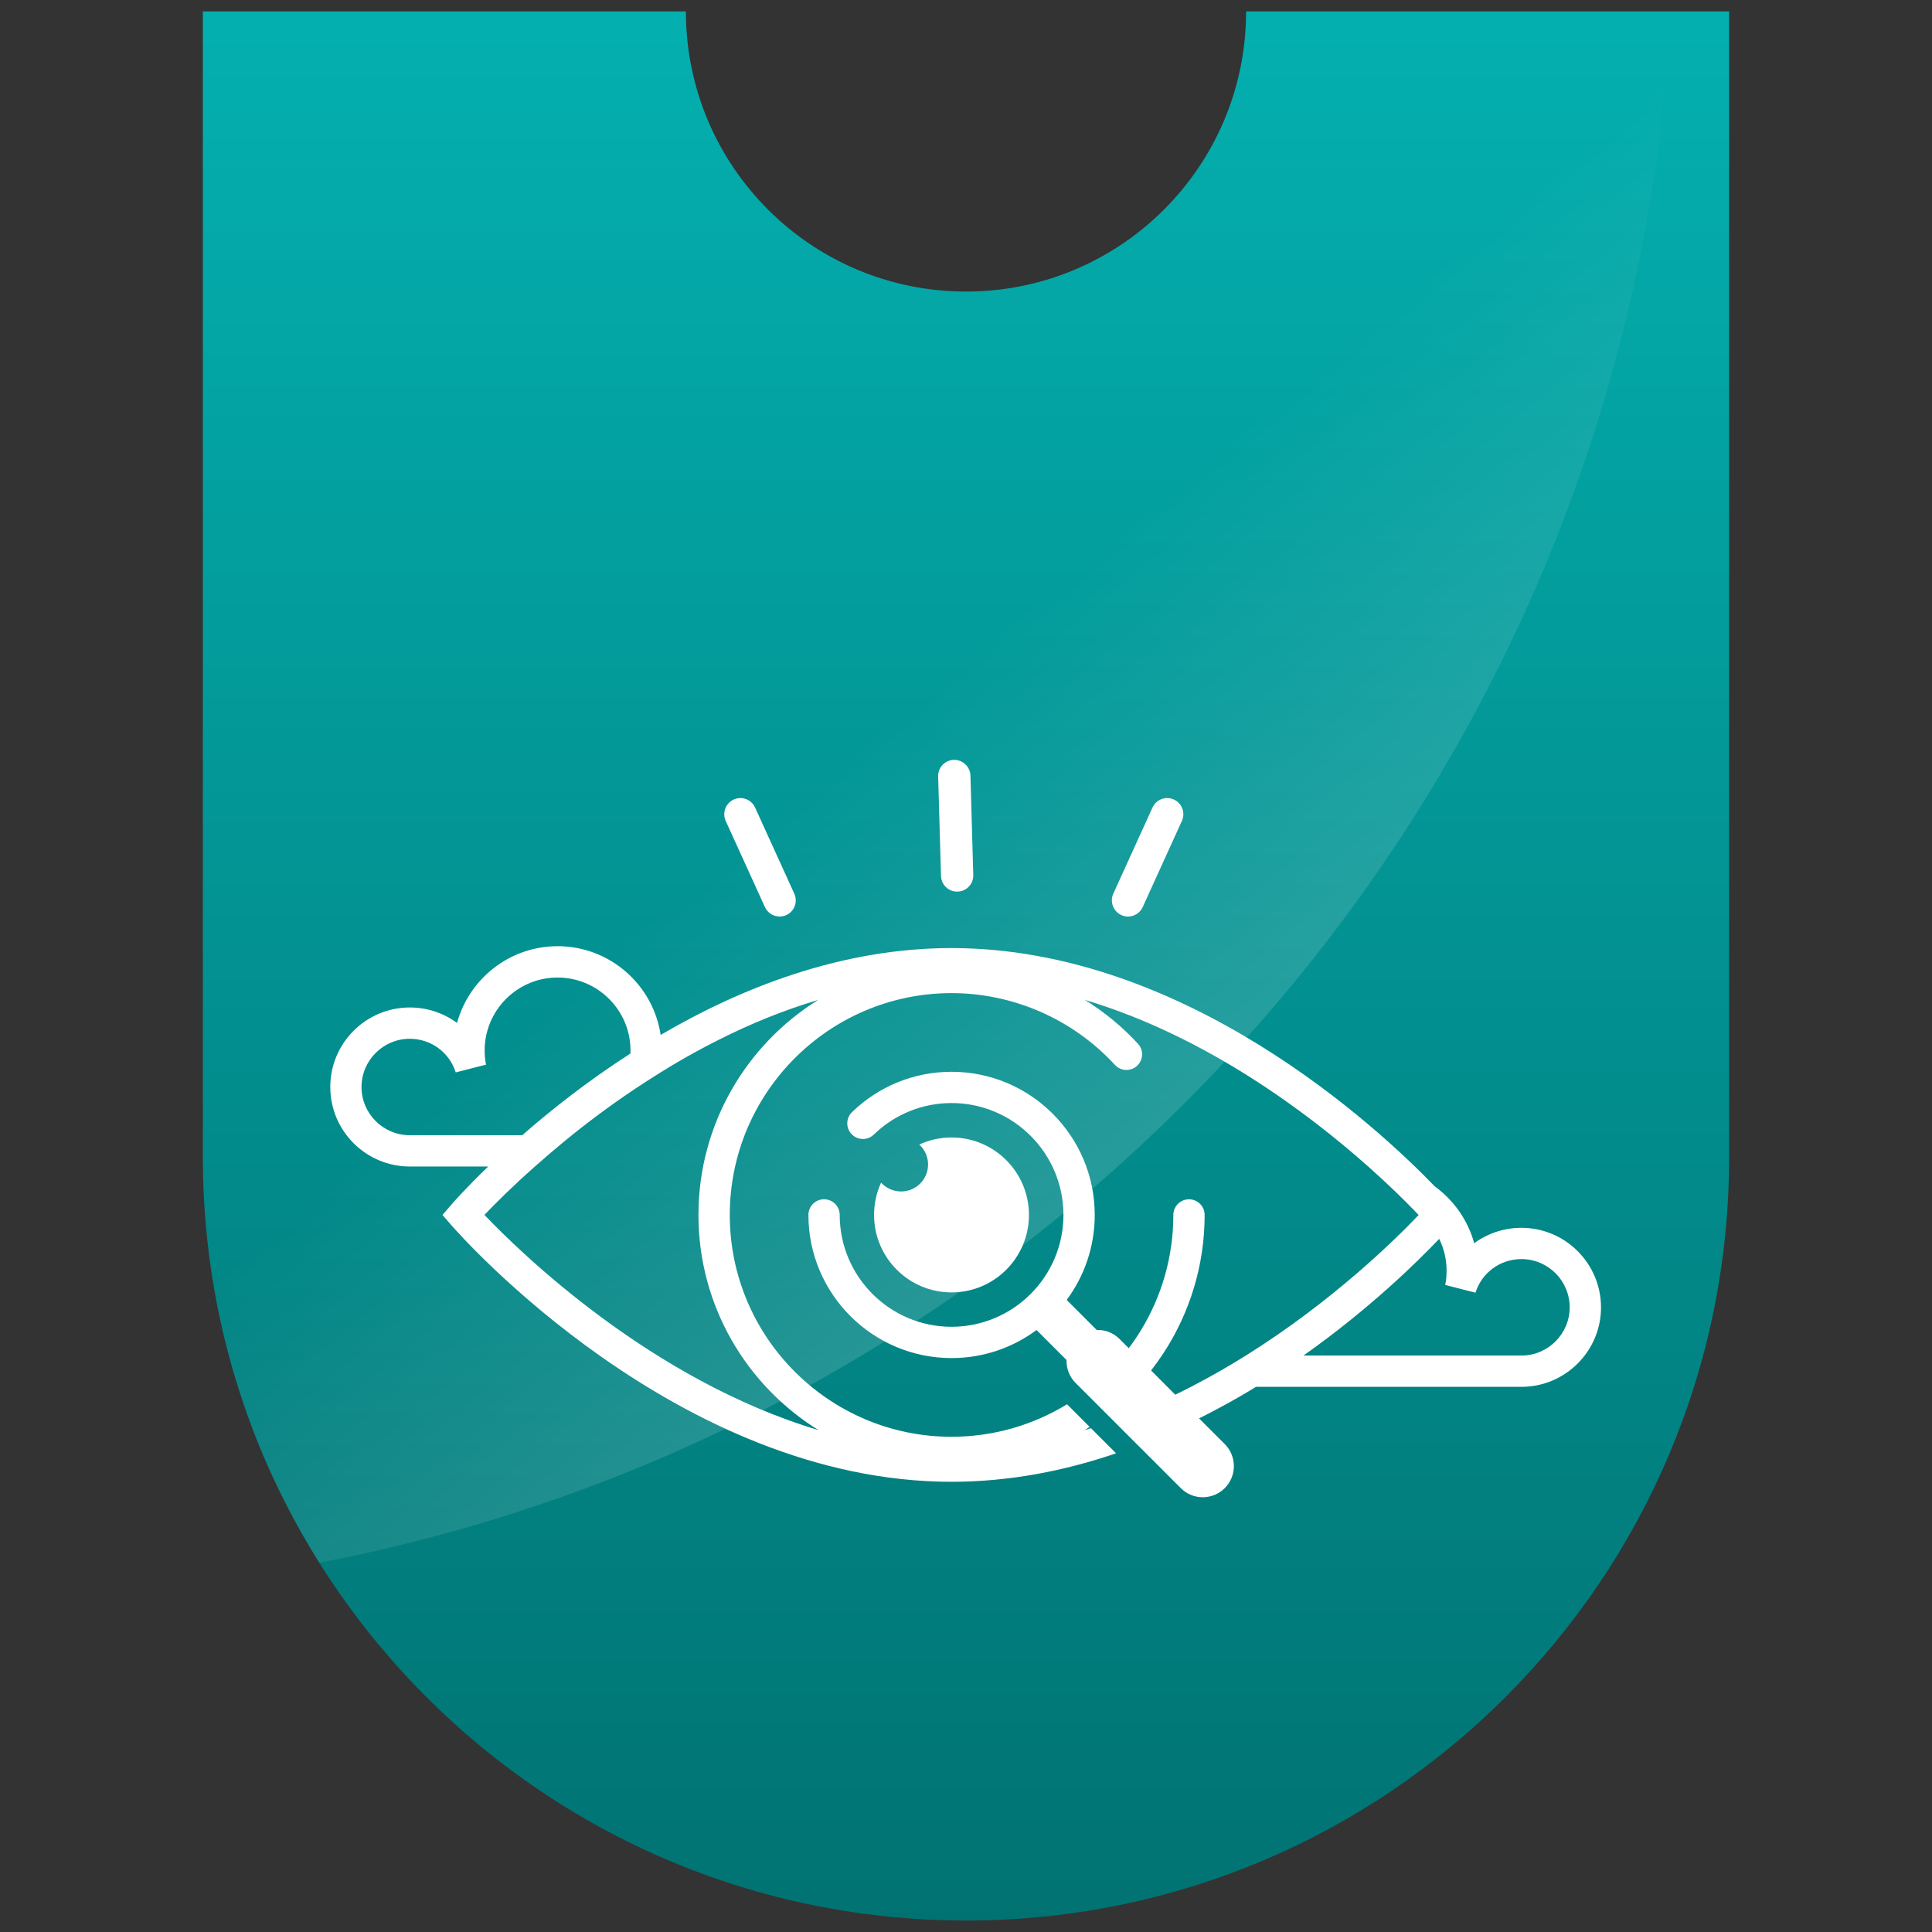
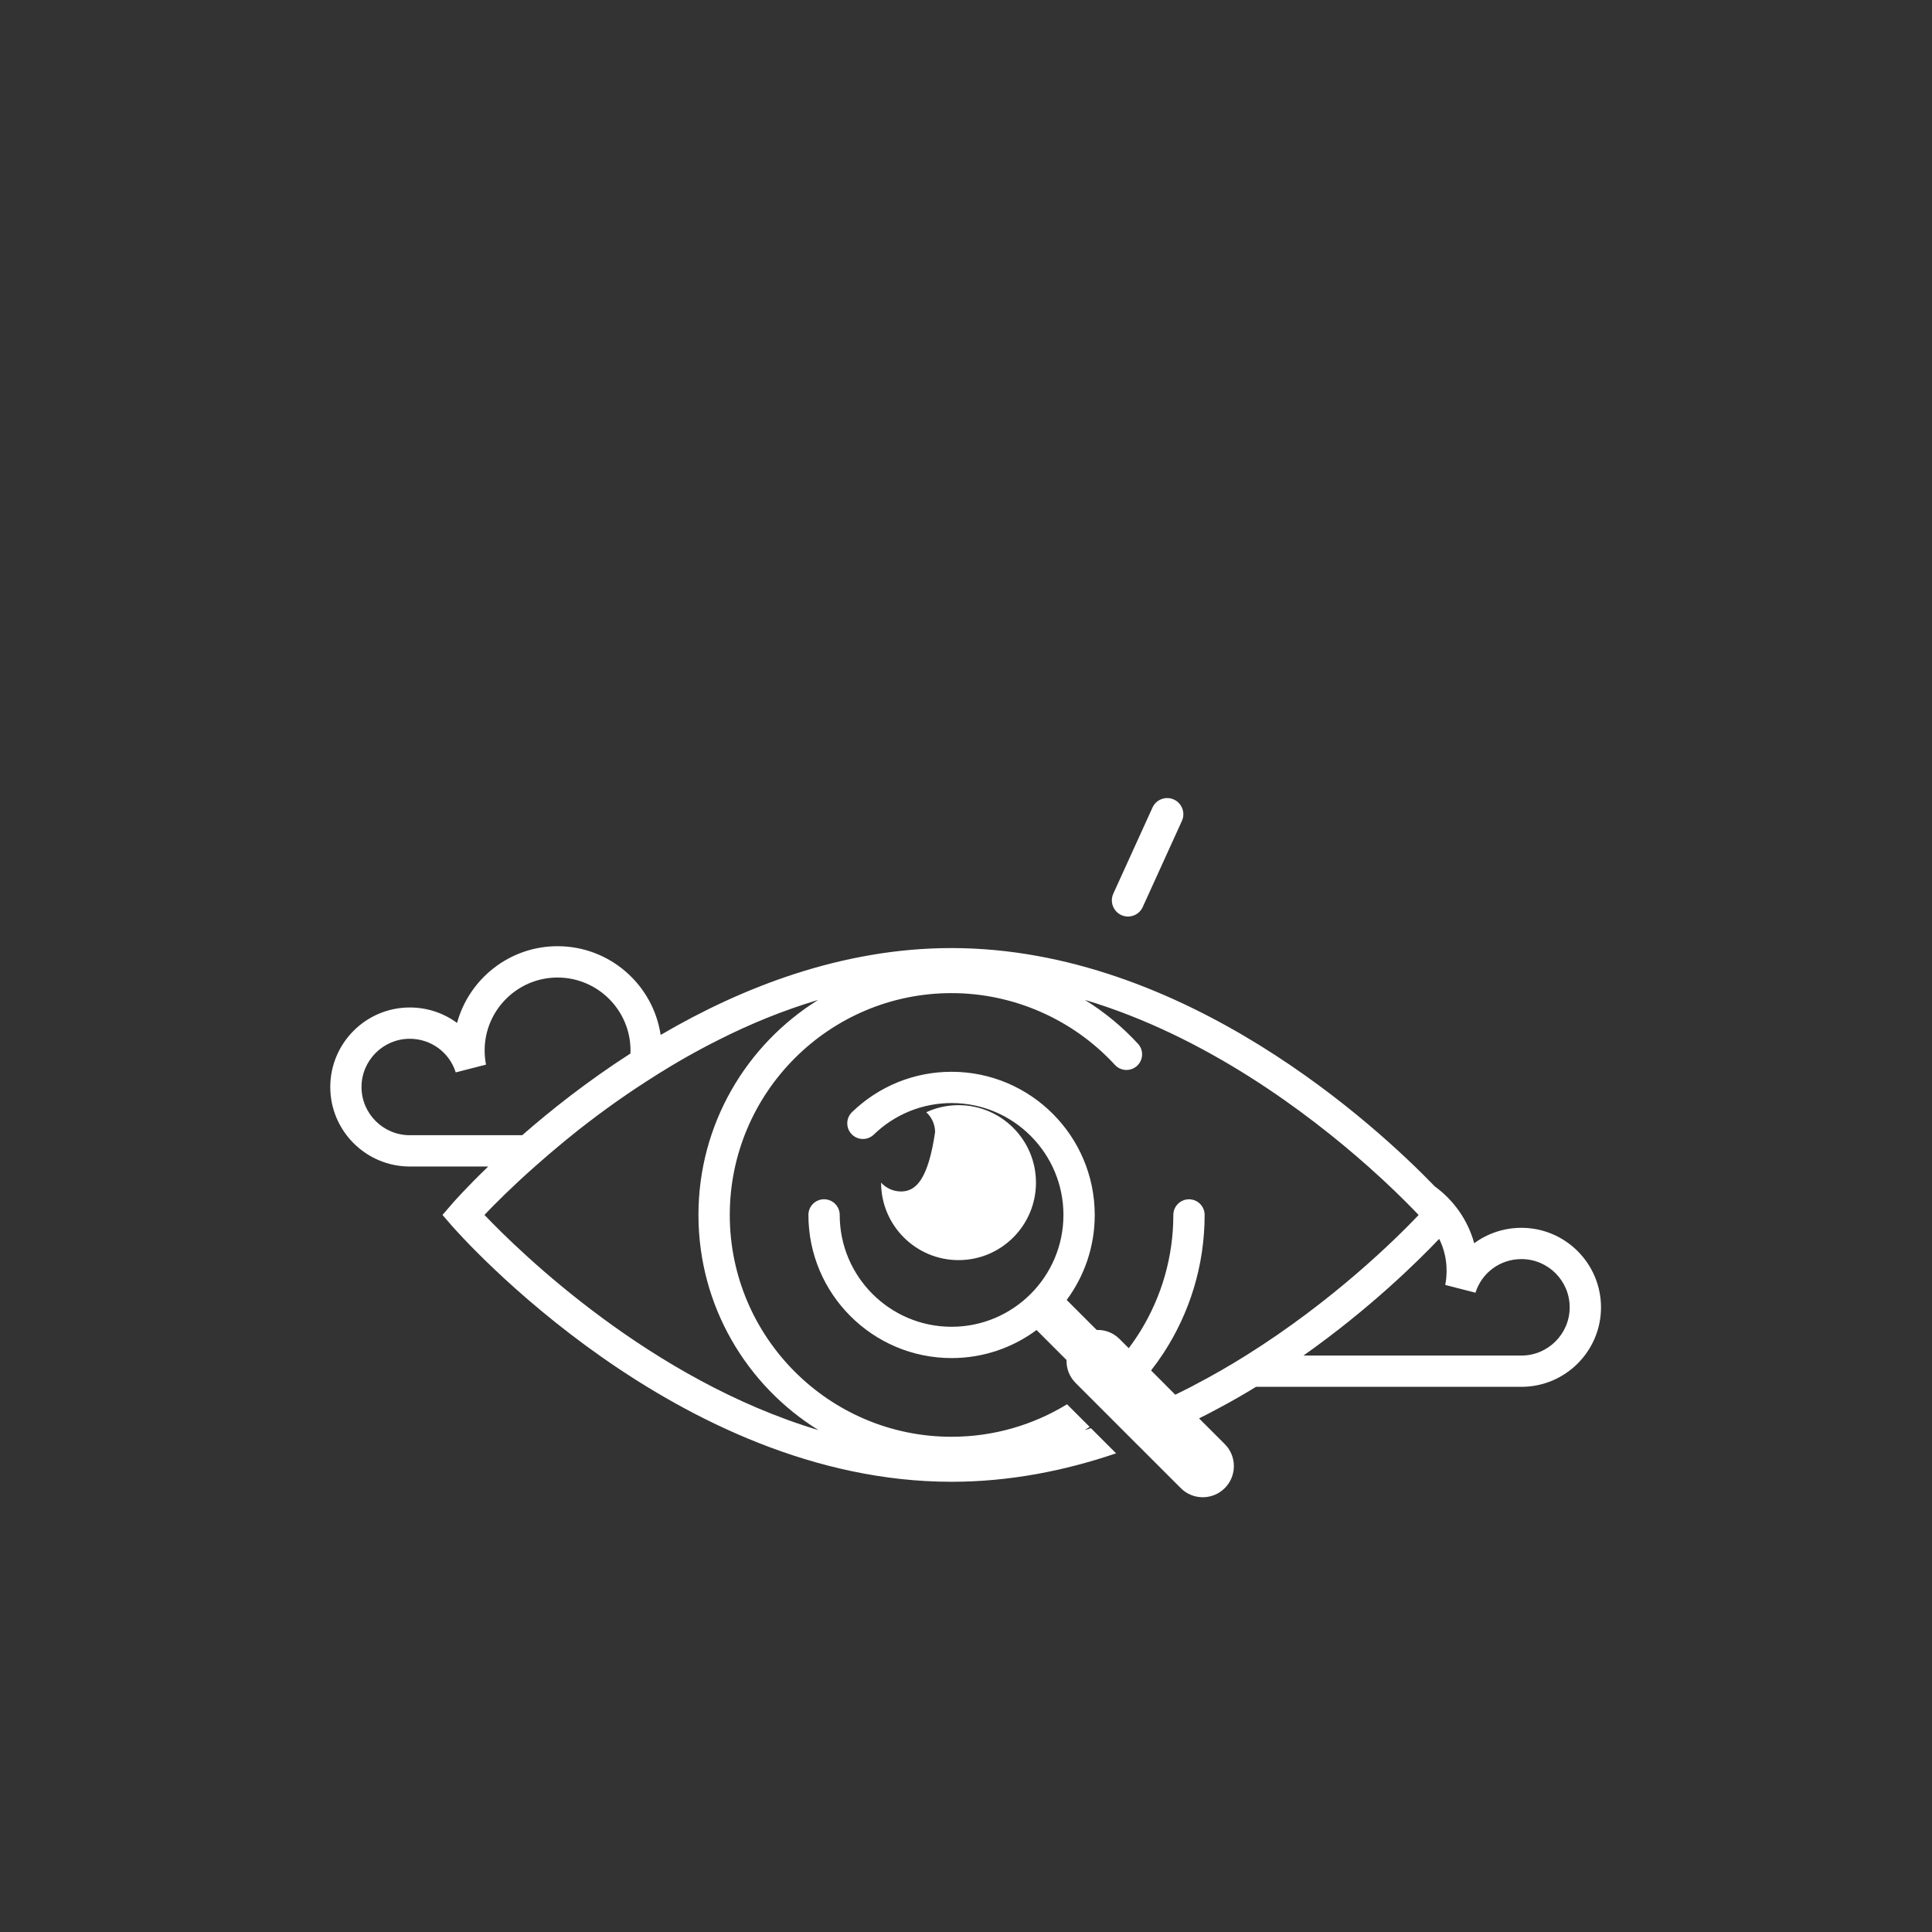
<svg xmlns="http://www.w3.org/2000/svg" id="Layer_1" x="0px" y="0px" viewBox="0 0 600 600" style="enable-background:new 0 0 600 600;" xml:space="preserve">
  <rect x="0" y="0" width="600" height="600" fill="#333333" stroke="none" />
  <style type="text/css">	.st0{fill:url(#SVGID_1_);}	.st1{fill:#FFFFFF;}	.st2{opacity:0.4;}	.st3{fill:url(#SVGID_00000166634256669319601740000011735011743458844334_);}</style>
  <linearGradient id="SVGID_1_" gradientUnits="userSpaceOnUse" x1="300" y1="8.814" x2="300" y2="598.474">
    <stop offset="0" style="stop-color:#04AFAF" />
    <stop offset="1" style="stop-color:#017272" />
  </linearGradient>
-   <path class="st0" d="M536.99,3.56v355.89c0,130.89-106.11,236.99-236.99,236.99c-84.64,0-158.92-44.37-200.84-111.12  c-0.02-0.04-0.05-0.08-0.08-0.13c-0.24-0.37-0.47-0.75-0.7-1.12c-1.43-2.3-2.81-4.63-4.16-6.98c-0.25-0.43-0.5-0.87-0.75-1.31  c-0.36-0.63-0.71-1.27-1.06-1.91c-0.32-0.58-0.64-1.16-0.96-1.75c-0.31-0.57-0.62-1.15-0.93-1.74c-0.84-1.58-1.65-3.16-2.46-4.76  c-0.22-0.43-0.43-0.85-0.64-1.29c-0.46-0.92-0.9-1.84-1.35-2.77c-0.26-0.54-0.51-1.07-0.76-1.61c-0.28-0.58-0.55-1.17-0.82-1.76  c-0.22-0.48-0.44-0.96-0.66-1.44c-0.29-0.65-0.58-1.3-0.87-1.95c-0.19-0.44-0.38-0.87-0.57-1.31c-0.13-0.28-0.25-0.57-0.37-0.86  c-0.21-0.49-0.42-0.99-0.63-1.48c-0.27-0.63-0.53-1.26-0.79-1.89c-0.13-0.33-0.27-0.66-0.4-1c-0.22-0.53-0.43-1.07-0.64-1.61  c-0.09-0.21-0.17-0.42-0.26-0.64c-0.19-0.48-0.37-0.96-0.55-1.44c-0.13-0.34-0.27-0.68-0.39-1.02c-0.11-0.28-0.21-0.56-0.31-0.84  c-0.2-0.52-0.39-1.04-0.58-1.56c-0.07-0.2-0.15-0.4-0.22-0.6c-0.19-0.52-0.37-1.03-0.55-1.55c-0.15-0.41-0.29-0.81-0.43-1.22  c-0.23-0.65-0.45-1.3-0.67-1.94c-0.14-0.4-0.27-0.8-0.4-1.19c-0.18-0.54-0.35-1.07-0.53-1.6c-0.06-0.18-0.12-0.36-0.18-0.54  c-0.23-0.72-0.46-1.43-0.68-2.15c-0.28-0.88-0.55-1.77-0.82-2.66c-0.12-0.38-0.23-0.76-0.34-1.14c-0.15-0.52-0.3-1.03-0.45-1.55  c-0.39-1.34-0.76-2.69-1.12-4.04c-0.18-0.67-0.36-1.35-0.53-2.02c-0.04-0.14-0.08-0.28-0.11-0.42c-0.15-0.59-0.3-1.19-0.45-1.79  c-0.06-0.23-0.12-0.47-0.18-0.7c-0.12-0.47-0.23-0.95-0.34-1.42c-0.07-0.3-0.15-0.6-0.22-0.91c-0.12-0.53-0.25-1.05-0.36-1.58  c-0.34-1.46-0.65-2.92-0.96-4.39c-0.08-0.37-0.16-0.75-0.23-1.12c-0.13-0.61-0.25-1.22-0.36-1.84c-0.06-0.31-0.12-0.63-0.18-0.95  c-0.15-0.8-0.3-1.6-0.44-2.4c-0.01-0.05-0.02-0.11-0.03-0.17c-0.13-0.73-0.26-1.47-0.38-2.2c-0.07-0.4-0.13-0.8-0.2-1.2  c-0.04-0.25-0.08-0.5-0.12-0.76c-0.2-1.2-0.38-2.41-0.55-3.62c-0.07-0.5-0.15-1.01-0.21-1.51c-0.09-0.61-0.17-1.22-0.25-1.84  c-0.04-0.27-0.07-0.55-0.11-0.83c-0.1-0.82-0.21-1.64-0.29-2.46c-0.03-0.22-0.05-0.44-0.07-0.66c-0.07-0.55-0.13-1.1-0.18-1.65  c-0.06-0.52-0.11-1.03-0.16-1.54c-0.07-0.71-0.14-1.41-0.2-2.12c-0.03-0.3-0.05-0.6-0.08-0.91c-0.06-0.69-0.12-1.39-0.17-2.08  c-0.01-0.13-0.02-0.27-0.03-0.4c-0.06-0.84-0.12-1.67-0.18-2.51c-0.06-0.97-0.12-1.94-0.17-2.92c-0.02-0.32-0.03-0.63-0.05-0.95  c-0.03-0.65-0.06-1.31-0.09-1.96c-0.01-0.25-0.02-0.5-0.03-0.75c-0.03-0.82-0.06-1.64-0.08-2.47c-0.01-0.27-0.01-0.54-0.02-0.81  c-0.02-0.73-0.03-1.45-0.04-2.18c-0.01-0.26-0.01-0.51-0.01-0.77c-0.01-0.91-0.02-1.82-0.02-2.73V3.56h150.01  c0,48.04,38.95,86.99,86.99,86.99s86.99-38.95,86.99-86.99H536.99z" />
  <g>
-     <path class="st1" d="M297.24,276.9c0.05,0,0.1,0,0.15,0c2.77-0.08,4.95-2.39,4.87-5.16l-0.88-30.89c-0.08-2.77-2.43-4.93-5.16-4.87   c-2.77,0.08-4.95,2.39-4.87,5.15l0.89,30.89C292.31,274.75,294.54,276.9,297.24,276.9z" />
    <path class="st1" d="M348.24,284.19c0.67,0.3,1.38,0.45,2.07,0.45c1.9,0,3.73-1.09,4.57-2.94l12.17-26.76   c1.15-2.52,0.03-5.49-2.49-6.64c-2.52-1.15-5.5-0.03-6.64,2.49l-12.18,26.76C344.61,280.06,345.73,283.04,348.24,284.19z" />
-     <path class="st1" d="M237.55,281.7c0.84,1.84,2.66,2.94,4.57,2.94c0.7,0,1.4-0.15,2.07-0.45c2.52-1.15,3.63-4.12,2.49-6.64   l-12.18-26.76c-1.14-2.52-4.12-3.63-6.64-2.49c-2.52,1.15-3.63,4.12-2.49,6.64L237.55,281.7z" />
-     <path class="st1" d="M279.83,370.02c-2.45,0-4.66-1.05-6.2-2.74c-1.4,3.05-2.18,6.45-2.18,10.03c0,13.28,10.77,24.06,24.06,24.06   c13.28,0,24.04-10.79,24.04-24.06c0-13.28-10.77-24.06-24.04-24.06c-3.58,0-6.98,0.78-10.03,2.2c1.69,1.54,2.74,3.75,2.74,6.2   C288.22,366.27,284.47,370.02,279.83,370.02z" />
+     <path class="st1" d="M279.83,370.02c-2.45,0-4.66-1.05-6.2-2.74c0,13.28,10.77,24.06,24.06,24.06   c13.28,0,24.04-10.79,24.04-24.06c0-13.28-10.77-24.06-24.04-24.06c-3.58,0-6.98,0.78-10.03,2.2c1.69,1.54,2.74,3.75,2.74,6.2   C288.22,366.27,284.47,370.02,279.83,370.02z" />
    <path class="st1" d="M472.49,381.31c-5.43,0-10.53,1.75-14.66,4.79c-1.97-7.2-6.37-13.37-12.23-17.64   c-17.7-18.32-77.53-74.03-150.1-74.03c-33.9,0-65.02,12.15-90.33,26.98c0,0,0,0,0,0c-2.33-15.59-15.8-27.56-32.01-27.56   c-14.89,0-27.46,10.11-31.22,23.83c-4.14-3.05-9.23-4.8-14.67-4.8c-13.63,0-24.7,11.08-24.7,24.7c0,13.61,11.08,24.69,24.7,24.69   h24.35c-6.8,6.54-10.81,11.09-11.44,11.84l-2.76,3.2l2.76,3.19c2.84,3.26,70.33,79.68,155.33,79.68c17.97,0,35.17-3.41,51.1-8.84   l-7.81-7.81c-0.63,0.22-1.29,0.42-1.95,0.61c0.53-0.33,1.03-0.66,1.55-1.01l-7.02-7.02c-10.46,6.39-22.74,10.09-35.87,10.09   c-37.97,0-68.87-30.9-68.87-68.89c0-37.99,30.9-68.89,68.87-68.89c19.24,0,37.73,8.14,50.75,22.3c1.82,1.97,4.88,2.1,6.87,0.28   c1.97-1.82,2.1-4.88,0.28-6.85c-4.9-5.32-10.46-9.89-16.5-13.63c37.6,11.23,69.24,35.08,88.06,51.8   c6.13,5.45,10.88,10.13,14.05,13.39c0.57,0.59,1.09,1.12,1.55,1.62c-7.11,7.48-26.65,26.76-53.68,43.66   c-4.99,3.13-10.24,6.15-15.73,9.02c-0.44,0.24-0.88,0.48-1.31,0.7c-1.6,0.83-3.24,1.62-4.86,2.43l-7.51-7.53   c1.36-1.75,2.65-3.55,3.87-5.41c8.05-12.34,12.76-27.09,12.76-42.89c0-2.69-2.17-4.86-4.86-4.86c-2.67,0-4.86,2.17-4.86,4.86   c0,13.13-3.7,25.41-10.09,35.87c-1.16,1.9-2.43,3.74-3.76,5.51l-2.84-2.84c-1.95-1.97-4.55-2.91-7.11-2.82c0,0,0,0,0,0l-9.32-9.32   c5.47-7.39,8.71-16.52,8.71-26.4c0-24.51-19.94-44.46-44.46-44.46c-11.59,0-22.56,4.45-30.91,12.52c-1.93,1.87-1.98,4.94-0.11,6.87   c1.86,1.93,4.94,1.98,6.87,0.11c6.52-6.31,15.1-9.79,24.15-9.79c19.16,0,34.74,15.58,34.74,34.74s-15.58,34.74-34.74,34.74   c-19.16,0-34.74-15.58-34.74-34.74c0-2.68-2.18-4.86-4.86-4.86c-2.68,0-4.86,2.18-4.86,4.86c0,24.51,19.94,44.46,44.46,44.46   c9.88,0,19.01-3.24,26.39-8.71l9.31,9.31c-0.08,2.58,0.86,5.16,2.82,7.13l2.84,2.84l6.94,6.94l1.93,1.93l7.66,7.68h0.02   l13.26,13.26c1.88,1.9,4.35,2.84,6.83,2.84c2.47,0,4.95-0.94,6.85-2.84c3.76-3.76,3.76-9.89,0-13.66l-7.99-7.99   c2.08-1.03,4.11-2.08,6.11-3.17c4-2.12,7.86-4.35,11.58-6.63h82.43c13.63,0,24.71-11.09,24.71-24.68   C497.19,392.38,486.12,381.31,472.49,381.31z M112.27,337.59c0-8.26,6.73-14.99,14.99-14.99c6.57,0,12.3,4.2,14.27,10.44l9.41-2.41   c-0.29-1.42-0.43-2.92-0.43-4.41c0-12.48,10.17-22.64,22.64-22.64c12.5,0,22.66,10.17,22.66,22.64c0,0.33,0,0.64-0.04,0.97   c0,0,0,0,0,0c-13.31,8.56-24.66,17.55-33.59,25.36c0,0,0,0,0,0h-34.92C119,352.55,112.27,345.83,112.27,337.59z M216.91,377.3   c0,28.21,14.92,52.98,37.27,66.83c-52.08-15.56-92.72-55.28-103.73-66.83c3.06-3.22,8.4-8.6,15.67-15.03   c2.81-2.5,5.92-5.17,9.28-7.93c0.73-0.59,1.46-1.19,2.21-1.79h-0.01c0,0,0,0,0,0c6.76-5.43,14.49-11.14,23.02-16.63   c2.51-1.63,5.08-3.24,7.71-4.82c3.25-1.95,6.61-3.85,10.06-5.69c1.58-0.84,3.18-1.67,4.81-2.48c9.67-4.9,20.07-9.17,30.88-12.39   C231.79,324.41,216.91,349.16,216.91,377.3z M254.16,310.5c-0.01,0.01-0.02,0.01-0.03,0.02   C254.14,310.52,254.15,310.51,254.16,310.5z M472.49,420.98H404.8c20.57-14.53,35.45-29.19,42.15-36.24c1.49,3,2.3,6.32,2.3,9.89   c0,1.49-0.13,3-0.42,4.42l9.39,2.41c1.97-6.24,7.7-10.44,14.27-10.44c8.27,0,14.99,6.72,14.99,14.99   C487.48,414.24,480.76,420.98,472.49,420.98z" />
  </g>
  <g class="st2">
    <linearGradient id="SVGID_00000139993284898641451750000018089301196830648195_" gradientUnits="userSpaceOnUse" x1="474.539" y1="444.456" x2="285.05" y2="215.421">
      <stop offset="0" style="stop-color:#FFFFFF;stop-opacity:0.7" />
      <stop offset="1" style="stop-color:#FFFFFF;stop-opacity:0" />
    </linearGradient>
-     <path style="fill:url(#SVGID_00000139993284898641451750000018089301196830648195_);" d="M518.95,3.56   c-12.57,240.5-189.03,437.61-419.79,481.75c-0.02-0.04-0.05-0.08-0.08-0.13c-0.24-0.37-0.47-0.75-0.7-1.12   c-1.43-2.3-2.81-4.63-4.16-6.98c-0.25-0.43-0.5-0.87-0.75-1.31c-0.36-0.63-0.71-1.27-1.06-1.91c-0.32-0.58-0.64-1.16-0.96-1.75   c-0.31-0.57-0.62-1.15-0.93-1.74c-0.84-1.58-1.65-3.16-2.46-4.76c-0.22-0.43-0.43-0.85-0.64-1.29c-0.46-0.92-0.9-1.84-1.35-2.77   c-0.26-0.54-0.51-1.07-0.76-1.61c-0.28-0.58-0.55-1.17-0.82-1.76c-0.22-0.48-0.44-0.96-0.66-1.44c-0.29-0.65-0.58-1.3-0.87-1.95   c-0.19-0.44-0.38-0.87-0.57-1.31c-0.13-0.28-0.25-0.57-0.37-0.86c-0.21-0.49-0.42-0.99-0.63-1.48c-0.27-0.63-0.53-1.26-0.79-1.89   c-0.13-0.33-0.27-0.66-0.4-1c-0.22-0.53-0.43-1.07-0.64-1.61c-0.09-0.21-0.17-0.42-0.26-0.64c-0.19-0.48-0.37-0.96-0.55-1.44   c-0.13-0.34-0.27-0.68-0.39-1.02c-0.11-0.28-0.21-0.56-0.31-0.84c-0.2-0.52-0.39-1.04-0.58-1.56c-0.07-0.2-0.15-0.4-0.22-0.6   c-0.19-0.52-0.37-1.03-0.55-1.55c-0.15-0.41-0.29-0.81-0.43-1.22c-0.23-0.65-0.45-1.3-0.67-1.94c-0.14-0.4-0.27-0.8-0.4-1.19   c-0.18-0.54-0.35-1.07-0.53-1.6c-0.06-0.18-0.12-0.36-0.18-0.54c-0.23-0.72-0.46-1.43-0.68-2.15c-0.28-0.88-0.55-1.77-0.82-2.66   c-0.12-0.38-0.23-0.76-0.34-1.14c-0.15-0.52-0.3-1.03-0.45-1.55c-0.39-1.34-0.76-2.69-1.12-4.04c-0.18-0.67-0.36-1.35-0.53-2.02   c-0.04-0.14-0.08-0.28-0.11-0.42c-0.15-0.59-0.3-1.19-0.45-1.79c-0.06-0.23-0.12-0.47-0.18-0.7c-0.12-0.47-0.23-0.95-0.34-1.42   c-0.07-0.3-0.15-0.6-0.22-0.91c-0.12-0.53-0.25-1.05-0.36-1.58c-0.34-1.46-0.65-2.92-0.96-4.39c-0.08-0.37-0.16-0.75-0.23-1.12   c-0.13-0.61-0.25-1.22-0.36-1.84c-0.06-0.31-0.12-0.63-0.18-0.95c-0.15-0.8-0.3-1.6-0.44-2.4c-0.01-0.05-0.02-0.11-0.03-0.17   c-0.13-0.73-0.26-1.47-0.38-2.2c-0.07-0.4-0.13-0.8-0.2-1.2c-0.04-0.25-0.08-0.5-0.12-0.76c-0.2-1.2-0.38-2.41-0.55-3.62   c-0.07-0.5-0.15-1.01-0.21-1.51c-0.09-0.61-0.17-1.22-0.25-1.84c-0.04-0.27-0.07-0.55-0.11-0.83c-0.1-0.82-0.21-1.64-0.29-2.46   c-0.03-0.22-0.05-0.44-0.07-0.66c-0.07-0.55-0.13-1.1-0.18-1.65c-0.06-0.52-0.11-1.03-0.16-1.54c-0.07-0.71-0.14-1.41-0.2-2.12   c-0.03-0.3-0.05-0.6-0.08-0.91c-0.06-0.69-0.12-1.39-0.17-2.08c-0.01-0.13-0.02-0.27-0.03-0.4c-0.06-0.84-0.12-1.67-0.18-2.51   c-0.06-0.97-0.12-1.94-0.17-2.92c-0.02-0.32-0.03-0.63-0.05-0.95c-0.03-0.65-0.06-1.31-0.09-1.96c-0.01-0.25-0.02-0.5-0.03-0.75   c-0.03-0.82-0.06-1.64-0.08-2.47c-0.01-0.27-0.01-0.54-0.02-0.81c-0.02-0.73-0.03-1.45-0.04-2.18c-0.01-0.26-0.01-0.51-0.01-0.77   c-0.01-0.91-0.02-1.82-0.02-2.73V3.56h150.01c0,48.04,38.95,86.99,86.99,86.99s86.99-38.95,86.99-86.99H518.95z" />
  </g>
</svg>